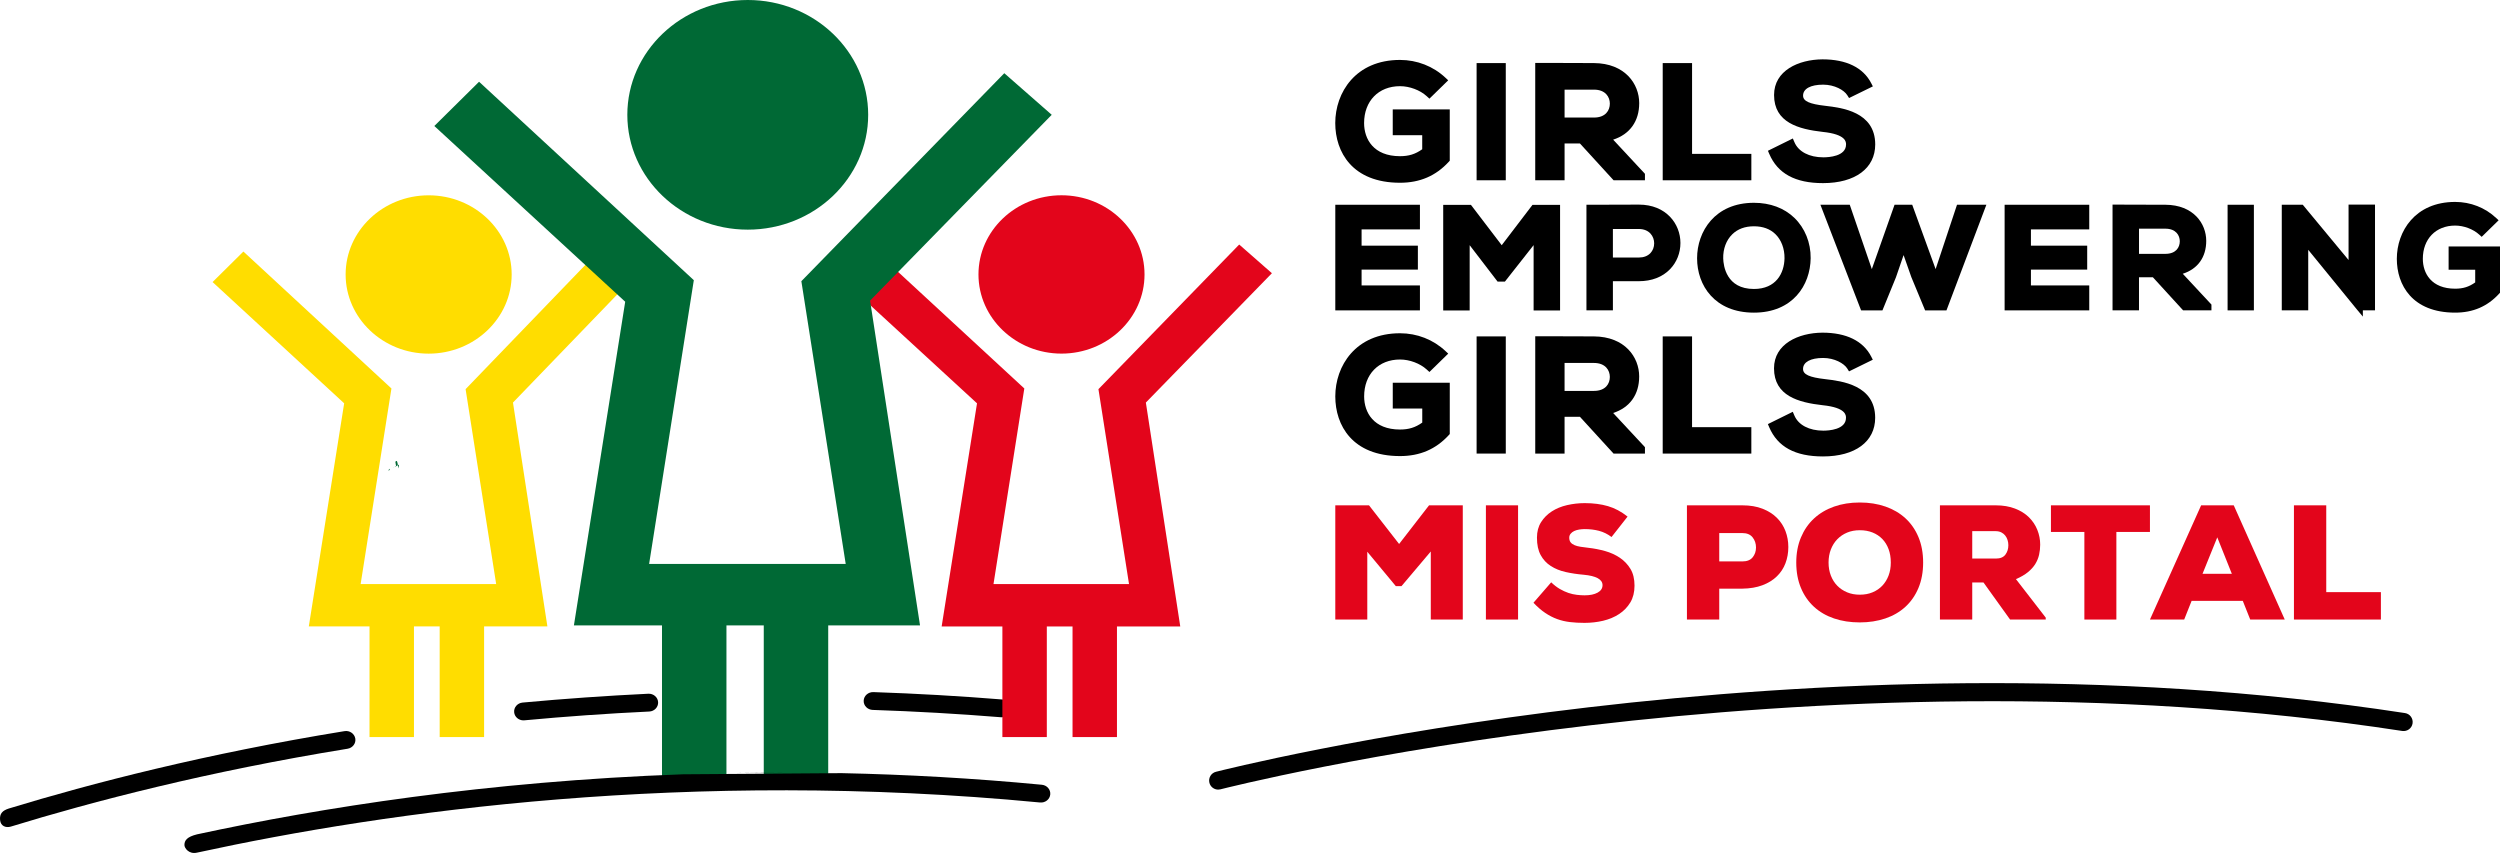
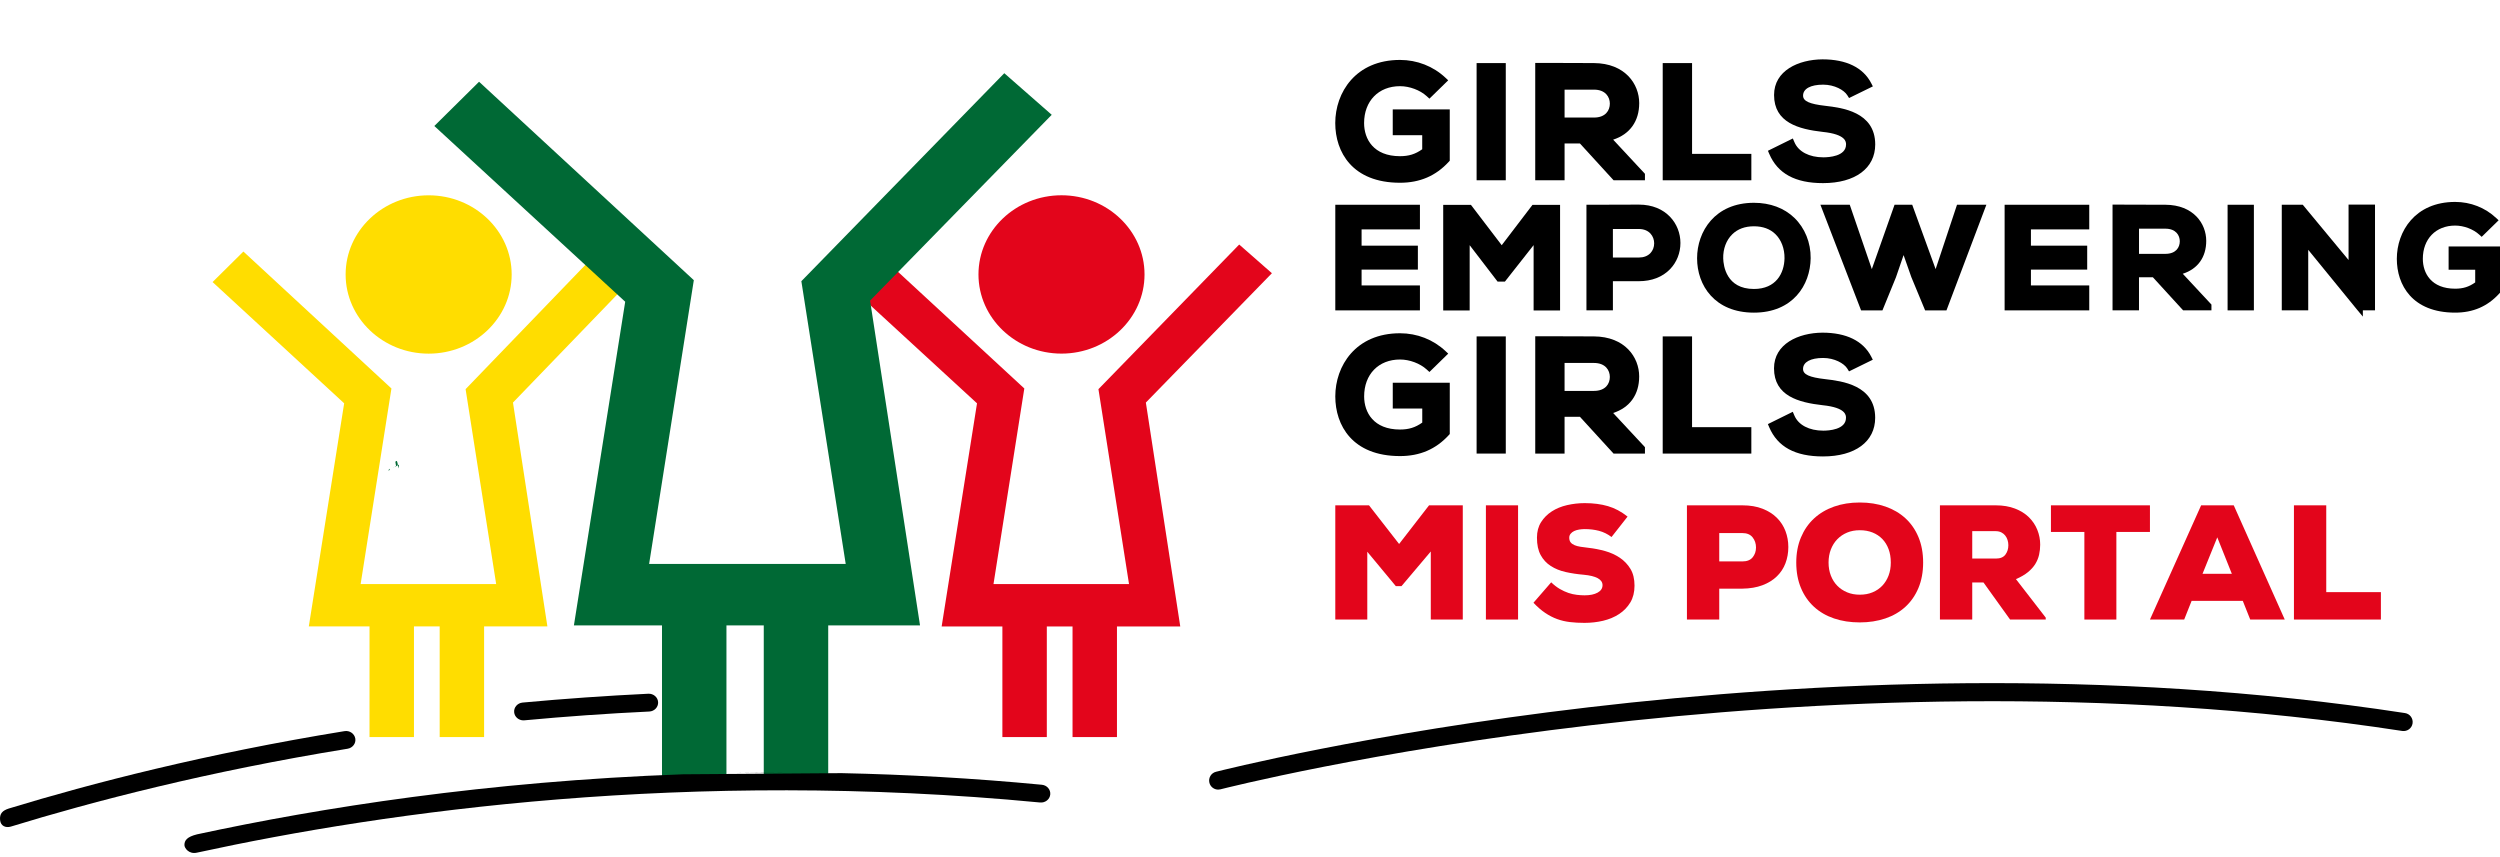
<svg xmlns="http://www.w3.org/2000/svg" width="248" height="85" viewBox="0 0 248 85" fill="none">
-   <path d="M99.424 69.389C95.192 69.046 90.89 68.8 86.636 68.656C86.127 68.644 85.695 69.021 85.677 69.511C85.658 69.998 86.061 70.407 86.571 70.424C90.796 70.566 95.066 70.81 99.266 71.149C99.293 71.149 99.321 71.153 99.345 71.153C99.823 71.153 100.228 70.803 100.27 70.342C100.312 69.859 99.934 69.429 99.424 69.389Z" fill="black" />
  <path d="M51.926 71.461C51.956 71.461 51.986 71.459 52.017 71.456C56.123 71.073 60.291 70.778 64.407 70.584C64.917 70.561 65.311 70.143 65.285 69.657C65.261 69.168 64.822 68.792 64.313 68.818C60.169 69.019 55.971 69.312 51.837 69.695C51.328 69.744 50.955 70.178 51.006 70.663C51.05 71.119 51.455 71.461 51.926 71.461Z" fill="black" />
  <path d="M1.061 82.002C9.178 79.509 20.584 76.532 34.484 74.274C34.988 74.191 35.329 73.734 35.244 73.254C35.156 72.77 34.677 72.445 34.173 72.529C20.4 74.769 9.046 77.711 0.872 80.205C0.265 80.404 -0.06 80.695 0.009 81.357C0.072 81.944 0.56 82.142 1.061 82.002Z" fill="black" />
  <path d="M39.582 46.094L39.467 46.151C39.484 46.276 39.498 46.397 39.522 46.469L39.582 46.094Z" fill="#006935" />
  <path d="M38.983 46.393L39.158 46.305C39.107 46.317 39.051 46.344 38.983 46.393Z" fill="#006935" />
  <path d="M39.291 46.238L39.159 46.303C39.209 46.292 39.254 46.29 39.3 46.29L39.291 46.238Z" fill="#006935" />
  <path d="M39.221 45.816L39.29 46.241L39.468 46.152C39.432 45.868 39.387 45.574 39.221 45.816Z" fill="#006935" />
  <path d="M38.66 46.582C38.64 46.403 38.563 46.593 38.526 46.685C38.566 46.665 38.624 46.679 38.66 46.582Z" fill="#006935" />
  <path d="M35.61 50.176L35.477 50.141C35.539 50.179 35.57 50.198 35.61 50.176Z" fill="#006935" />
  <path d="M105.3 35.078C109.842 35.078 113.537 31.553 113.537 27.225C113.537 22.894 109.842 19.371 105.3 19.371C100.76 19.371 97.064 22.894 97.064 27.225C97.065 31.553 100.761 35.078 105.3 35.078Z" fill="#E3051B" />
  <path d="M122.929 24.258L108.965 38.605L111.999 57.94H98.555L101.612 38.536L88.513 26.44L85.397 26.491L85.45 29.465L96.92 40.01L93.412 62.143H99.437L99.436 73.118H103.844V62.143H106.396V73.118H110.803V62.143H117.082L113.669 39.934L126.173 27.103L122.929 24.258Z" fill="#E3051B" />
  <path d="M42.523 35.082C47.064 35.082 50.758 31.556 50.758 27.229C50.758 22.898 47.064 19.375 42.523 19.375C37.981 19.375 34.286 22.898 34.286 27.229C34.286 31.556 37.981 35.082 42.523 35.082Z" fill="#FFDD00" />
  <path d="M61.641 25.679L58.526 25.802L46.187 38.604L49.22 57.938H35.775L38.831 38.536L24.145 24.953L21.087 27.979L34.141 40.008L30.634 62.141H36.657L36.656 73.117H41.065V62.141H43.616V73.117H48.023V62.141H54.302L50.887 39.933L61.772 28.648L61.641 25.679Z" fill="#FFDD00" />
-   <path d="M74.179 22.781C80.767 22.781 86.124 17.671 86.124 11.391C86.124 5.111 80.767 0 74.179 0C67.59 0 62.231 5.111 62.231 11.391C62.231 17.671 67.59 22.781 74.179 22.781Z" fill="#006935" />
  <path d="M99.625 7.262L79.495 27.894L83.894 55.939H64.393L68.827 27.794L47.523 8.109L43.085 12.499L62.02 29.932L56.932 62.037H65.67V77.96H72.063L72.064 62.037H75.765V77.96H82.159V62.037H91.266L86.313 29.822L104.331 11.388L99.625 7.262Z" fill="#006935" />
  <path d="M67.748 76.81C48.31 77.506 31.746 80.131 19.549 82.766C18.55 83.014 18.295 83.367 18.295 83.825C18.295 84.14 18.754 84.772 19.549 84.58C38.501 80.455 68.314 76.273 103.168 79.607C103.687 79.657 104.134 79.303 104.185 78.816C104.235 78.331 103.864 77.899 103.356 77.848C96.523 77.196 89.884 76.832 83.481 76.695M77.982 76.629C76.346 76.627 74.732 76.643 73.13 76.668L77.982 76.629Z" fill="black" />
  <path d="M141.936 54.703L139.029 58.143H138.464L135.635 54.733V61.459H132.461V50.129H135.806L138.791 53.963L141.761 50.129H145.108V61.459H141.934V54.703H141.936Z" fill="#E3051B" />
  <path d="M147.402 61.459V50.129H150.592V61.459H147.402Z" fill="#E3051B" />
  <path d="M159.864 53.272C159.478 52.978 159.063 52.775 158.623 52.659C158.184 52.543 157.711 52.486 157.209 52.486C157.021 52.486 156.832 52.502 156.643 52.533C156.455 52.565 156.291 52.614 156.148 52.682C156.008 52.752 155.891 52.841 155.804 52.95C155.714 53.06 155.67 53.189 155.67 53.335C155.67 53.534 155.716 53.69 155.811 53.806C155.905 53.923 156.034 54.014 156.197 54.081C156.359 54.151 156.554 54.201 156.786 54.239C157.016 54.275 157.273 54.31 157.556 54.341C158.122 54.404 158.676 54.511 159.222 54.663C159.765 54.815 160.254 55.038 160.691 55.331C161.125 55.626 161.475 55.995 161.744 56.439C162.012 56.884 162.144 57.437 162.144 58.097C162.144 58.747 162.004 59.301 161.728 59.763C161.45 60.223 161.081 60.606 160.621 60.909C160.159 61.213 159.63 61.435 159.034 61.578C158.436 61.719 157.817 61.789 157.18 61.789C156.667 61.789 156.187 61.763 155.742 61.71C155.298 61.657 154.872 61.559 154.468 61.411C154.064 61.264 153.672 61.062 153.291 60.806C152.907 60.549 152.517 60.213 152.12 59.793L153.878 57.766C154.161 58.039 154.448 58.258 154.735 58.426C155.025 58.593 155.31 58.725 155.593 58.82C155.876 58.914 156.152 58.977 156.426 59.008C156.697 59.039 156.954 59.056 157.196 59.056C157.731 59.056 158.16 58.967 158.484 58.788C158.809 58.61 158.971 58.364 158.971 58.05C158.971 57.474 158.342 57.128 157.086 57.013C156.467 56.96 155.878 56.871 155.317 56.746C154.758 56.621 154.264 56.421 153.842 56.148C153.416 55.877 153.081 55.515 152.836 55.064C152.588 54.614 152.466 54.038 152.466 53.336C152.466 52.74 152.602 52.226 152.876 51.796C153.147 51.367 153.503 51.011 153.943 50.728C154.384 50.444 154.888 50.238 155.46 50.107C156.031 49.976 156.615 49.91 157.213 49.91C158.061 49.91 158.827 50.01 159.508 50.209C160.187 50.408 160.837 50.753 161.454 51.247L159.864 53.272Z" fill="#E3051B" />
  <path d="M170.55 58.394V61.459H167.344V50.129H172.843C173.609 50.129 174.277 50.242 174.847 50.467C175.419 50.692 175.893 50.993 176.27 51.37C176.647 51.747 176.93 52.186 177.119 52.682C177.307 53.18 177.402 53.707 177.402 54.262C177.402 54.839 177.307 55.375 177.119 55.873C176.93 56.372 176.645 56.805 176.261 57.176C175.88 57.549 175.401 57.842 174.832 58.056C174.26 58.271 173.598 58.384 172.845 58.394H170.55ZM170.55 55.693H172.843C173.304 55.693 173.646 55.557 173.865 55.284C174.084 55.013 174.196 54.687 174.196 54.31C174.196 53.923 174.081 53.587 173.858 53.304C173.633 53.021 173.295 52.88 172.843 52.88H170.55V55.693Z" fill="#E3051B" />
  <path d="M190.775 55.803C190.775 56.746 190.619 57.587 190.31 58.325C190.002 59.064 189.569 59.687 189.015 60.195C188.461 60.703 187.796 61.089 187.027 61.35C186.257 61.61 185.412 61.743 184.491 61.743C183.557 61.743 182.706 61.612 181.937 61.35C181.167 61.089 180.504 60.703 179.949 60.195C179.395 59.687 178.963 59.064 178.654 58.325C178.345 57.587 178.189 56.746 178.189 55.803C178.189 54.882 178.345 54.051 178.654 53.313C178.963 52.574 179.395 51.948 179.949 51.435C180.504 50.921 181.168 50.528 181.937 50.255C182.707 49.983 183.557 49.848 184.491 49.848C185.411 49.848 186.257 49.981 187.027 50.247C187.797 50.514 188.461 50.903 189.015 51.41C189.569 51.919 190.002 52.541 190.31 53.28C190.619 54.019 190.775 54.86 190.775 55.803ZM187.567 55.803C187.567 55.312 187.495 54.868 187.348 54.475C187.201 54.081 186.996 53.747 186.728 53.47C186.459 53.192 186.138 52.978 185.761 52.825C185.384 52.674 184.961 52.598 184.489 52.598C184.027 52.598 183.608 52.676 183.231 52.834C182.854 52.992 182.53 53.212 182.258 53.494C181.984 53.777 181.773 54.115 181.621 54.507C181.469 54.901 181.393 55.332 181.393 55.803C181.393 56.275 181.469 56.707 181.621 57.099C181.774 57.492 181.984 57.827 182.258 58.105C182.53 58.383 182.854 58.6 183.231 58.757C183.608 58.916 184.027 58.993 184.489 58.993C184.961 58.993 185.384 58.916 185.761 58.757C186.138 58.6 186.46 58.38 186.728 58.097C186.995 57.815 187.201 57.479 187.348 57.092C187.495 56.703 187.567 56.275 187.567 55.803Z" fill="#E3051B" />
  <path d="M202.937 61.459H199.401L196.762 57.782H195.646V61.459H192.441V50.129H197.973C198.697 50.129 199.334 50.237 199.889 50.451C200.445 50.665 200.905 50.953 201.271 51.315C201.637 51.678 201.916 52.093 202.104 52.565C202.293 53.036 202.387 53.523 202.387 54.026C202.387 54.372 202.35 54.706 202.277 55.032C202.203 55.356 202.077 55.662 201.9 55.95C201.72 56.238 201.477 56.508 201.168 56.76C200.859 57.011 200.464 57.242 199.982 57.45L202.937 61.269V61.459ZM195.646 52.69V55.409H198.003C198.433 55.409 198.744 55.277 198.939 55.015C199.132 54.753 199.229 54.443 199.229 54.088C199.229 53.91 199.203 53.736 199.15 53.569C199.097 53.403 199.021 53.252 198.915 53.122C198.81 52.991 198.679 52.887 198.523 52.808C198.364 52.73 198.18 52.691 197.973 52.691H195.646V52.69Z" fill="#E3051B" />
  <path d="M206.77 52.769H203.453V50.129H213.274V52.769H209.944V61.459H206.77V52.769Z" fill="#E3051B" />
  <path d="M222.484 59.604H217.409L216.671 61.459H213.275L218.352 50.129H221.588L226.648 61.459H223.223L222.484 59.604ZM219.954 53.304L218.491 56.918H221.398L219.954 53.304Z" fill="#E3051B" />
  <path d="M230.764 50.129V58.74H236.185V61.459H227.559V50.129H230.764Z" fill="#E3051B" />
  <path d="M138.882 8.549C139.83 8.549 140.869 8.938 141.528 9.54L141.799 9.787L143.661 7.969L143.394 7.716C142.179 6.574 140.576 5.945 138.881 5.945C134.467 5.945 132.457 9.192 132.457 12.209C132.457 15.072 134.144 18.129 138.881 18.129C140.853 18.129 142.437 17.448 143.723 16.045L143.816 15.943V10.852H138.16V13.409H141.084V14.806C140.399 15.295 139.747 15.494 138.879 15.494C136.254 15.494 135.318 13.795 135.318 12.208C135.321 10.02 136.752 8.549 138.882 8.549Z" fill="black" />
  <path d="M149.373 6.258H146.479V17.883H149.373V6.258Z" fill="black" />
  <path d="M162.61 10.23C162.61 8.328 161.202 6.276 158.115 6.257C157.207 6.257 156.301 6.252 155.394 6.247C154.487 6.246 153.581 6.242 152.674 6.242H152.295V17.882H155.206V14.235H156.732L160.066 17.882H163.179V17.243L160.025 13.854C161.676 13.322 162.61 12.029 162.61 10.23ZM158.115 11.662H155.206V8.892H158.115C159.282 8.892 159.697 9.64 159.697 10.277C159.697 10.947 159.282 11.662 158.115 11.662Z" fill="black" />
  <path d="M164.941 6.258V17.884H173.734V15.264H167.853V6.258H164.941Z" fill="black" />
  <path d="M186.022 14.331C186.022 11.08 182.687 10.687 181.082 10.499C179.486 10.317 178.865 10.032 178.865 9.486C178.865 8.804 179.608 8.398 180.856 8.398C181.983 8.398 182.927 8.934 183.245 9.438L183.427 9.725L185.788 8.569L185.624 8.253C184.826 6.704 183.156 5.887 180.789 5.887C178.398 5.906 175.987 7.005 175.987 9.425C175.987 12.165 178.426 12.813 180.817 13.085C183.128 13.323 183.128 14.081 183.128 14.332C183.128 15.516 181.403 15.607 180.874 15.607C179.475 15.607 178.403 15.046 178.007 14.103L177.849 13.737L175.378 14.957L175.508 15.261C176.34 17.215 178.085 18.166 180.842 18.166C184.036 18.165 186.022 16.694 186.022 14.331Z" fill="black" />
  <path d="M243.551 31.013C245.33 31.013 246.755 30.398 247.916 29.132L248 29.041V24.452H242.902V26.759H245.54V28.016C244.922 28.457 244.334 28.638 243.552 28.638C241.188 28.638 240.345 27.109 240.345 25.677C240.345 23.705 241.634 22.377 243.552 22.377C244.407 22.377 245.344 22.728 245.939 23.273L246.183 23.494L247.862 21.853L247.62 21.626C246.526 20.598 245.08 20.031 243.552 20.031C239.575 20.031 237.765 22.956 237.765 25.677C237.764 28.256 239.283 31.013 243.551 31.013Z" fill="black" />
  <path d="M132.462 30.79H140.857V28.315H135.069V26.745H140.653V24.37H135.069V22.756H140.857V20.312H132.462V30.79Z" fill="black" />
  <path d="M148.97 24.325L145.918 20.324H143.166V30.8H145.791V24.323L148.561 27.936H149.286L152.134 24.317V30.8H154.759V20.324H152.021L148.97 24.325Z" fill="black" />
  <path d="M162.575 20.297C161.764 20.297 160.954 20.301 160.144 20.305C159.335 20.308 158.527 20.311 157.716 20.311H157.375V30.787H160V27.895H162.575C163.842 27.895 164.91 27.485 165.664 26.707C166.331 26.018 166.699 25.093 166.699 24.102C166.699 22.209 165.282 20.297 162.575 20.297ZM163.72 25.111C163.448 25.396 163.051 25.547 162.574 25.547H159.999V22.716H162.574C163.62 22.716 164.094 23.451 164.094 24.137C164.095 24.51 163.961 24.856 163.72 25.111Z" fill="black" />
  <path d="M173.99 31.014C177.834 31.014 179.586 28.301 179.617 25.61C179.634 24.075 179.045 22.616 178.001 21.61C176.989 20.635 175.601 20.117 173.991 20.117C170.115 20.117 168.351 22.97 168.351 25.62C168.348 28.305 170.093 31.014 173.99 31.014ZM171.842 23.241C172.38 22.715 173.102 22.448 173.99 22.448C174.871 22.448 175.587 22.708 176.117 23.223C176.709 23.797 177.039 24.674 177.023 25.629C176.996 27.099 176.186 28.666 173.991 28.666C171.242 28.666 170.964 26.351 170.943 25.639C170.918 24.698 171.244 23.822 171.842 23.241Z" fill="black" />
  <path d="M194.135 20.312L192.014 26.697L189.692 20.312H187.939L185.685 26.697L183.496 20.312H180.585L184.619 30.789H186.738L188.079 27.506L188.836 25.305L189.606 27.494L190.972 30.789H193.09L197.048 20.312H194.135Z" fill="black" />
  <path d="M207.254 22.756V20.312H198.858V30.789H207.254V28.315H201.468V26.745H207.05V24.37H201.468V22.756H207.254Z" fill="black" />
  <path d="M218.858 23.892C218.858 22.179 217.592 20.326 214.807 20.311C213.991 20.311 213.174 20.308 212.356 20.305C211.54 20.301 210.722 20.297 209.903 20.297H209.564V30.788H212.188V27.503H213.564L216.567 30.788H219.375V30.213L216.53 27.157C218.02 26.679 218.858 25.513 218.858 23.892ZM214.807 25.182H212.189V22.685H214.807C215.861 22.685 216.235 23.359 216.235 23.933C216.235 24.537 215.859 25.182 214.807 25.182Z" fill="black" />
  <path d="M223.585 20.312H220.977V30.789H223.585V20.312Z" fill="black" />
  <path d="M228.976 24.781L233.785 30.676L234.395 31.406V30.788H235.601V20.297H232.977V25.794L228.433 20.311H226.352V30.788H228.976V24.781Z" fill="black" />
  <path d="M138.163 40.524H141.088V41.92C140.402 42.408 139.752 42.609 138.882 42.609C136.258 42.609 135.323 40.911 135.323 39.323C135.323 37.133 136.753 35.663 138.882 35.663C139.833 35.663 140.87 36.053 141.53 36.655L141.799 36.901L143.663 35.08L143.395 34.829C142.181 33.687 140.579 33.059 138.882 33.059C134.471 33.059 132.461 36.306 132.461 39.323C132.461 42.186 134.148 45.243 138.882 45.243C140.854 45.243 142.439 44.562 143.725 43.158L143.817 43.055V37.966H138.162V40.524H138.163Z" fill="black" />
  <path d="M149.374 33.371H146.479V44.994H149.374V33.371Z" fill="black" />
  <path d="M162.607 37.344C162.607 35.444 161.201 33.389 158.113 33.371C157.206 33.371 156.3 33.368 155.394 33.362C154.486 33.359 153.581 33.355 152.672 33.355H152.296V44.994H155.205V41.349H156.731L160.063 44.994H163.179V44.358L160.024 40.968C161.675 40.436 162.607 39.143 162.607 37.344ZM158.113 38.778H155.205V36.005H158.113C159.281 36.005 159.696 36.752 159.696 37.392C159.696 38.061 159.281 38.778 158.113 38.778Z" fill="black" />
  <path d="M164.94 33.371V44.995H173.733V42.375H167.852V33.371H164.94Z" fill="black" />
  <path d="M181.079 37.613C179.483 37.432 178.862 37.148 178.862 36.6C178.862 35.917 179.608 35.51 180.852 35.51C181.98 35.51 182.924 36.047 183.242 36.549L183.423 36.841L185.782 35.684L185.62 35.366C184.822 33.819 183.152 33 180.785 33C178.392 33.018 175.982 34.119 175.982 36.538C175.982 39.279 178.421 39.928 180.813 40.198C183.122 40.435 183.122 41.196 183.122 41.445C183.122 42.628 181.398 42.721 180.87 42.721C179.47 42.721 178.398 42.159 178.001 41.216L177.845 40.85L175.375 42.071L175.503 42.376C176.334 44.328 178.08 45.279 180.836 45.279C184.033 45.279 186.017 43.81 186.017 41.446C186.019 38.192 182.683 37.802 181.079 37.613Z" fill="black" />
  <path d="M120.842 78.329C120.438 78.329 120.07 78.054 119.971 77.643C119.854 77.16 120.15 76.675 120.632 76.559C121.301 76.396 179.167 61.615 238.575 70.736C239.067 70.811 239.401 71.27 239.327 71.759C239.253 72.249 238.8 72.581 238.304 72.511C179.237 63.445 121.719 78.144 121.055 78.304C120.983 78.321 120.912 78.329 120.842 78.329Z" fill="black" />
</svg>